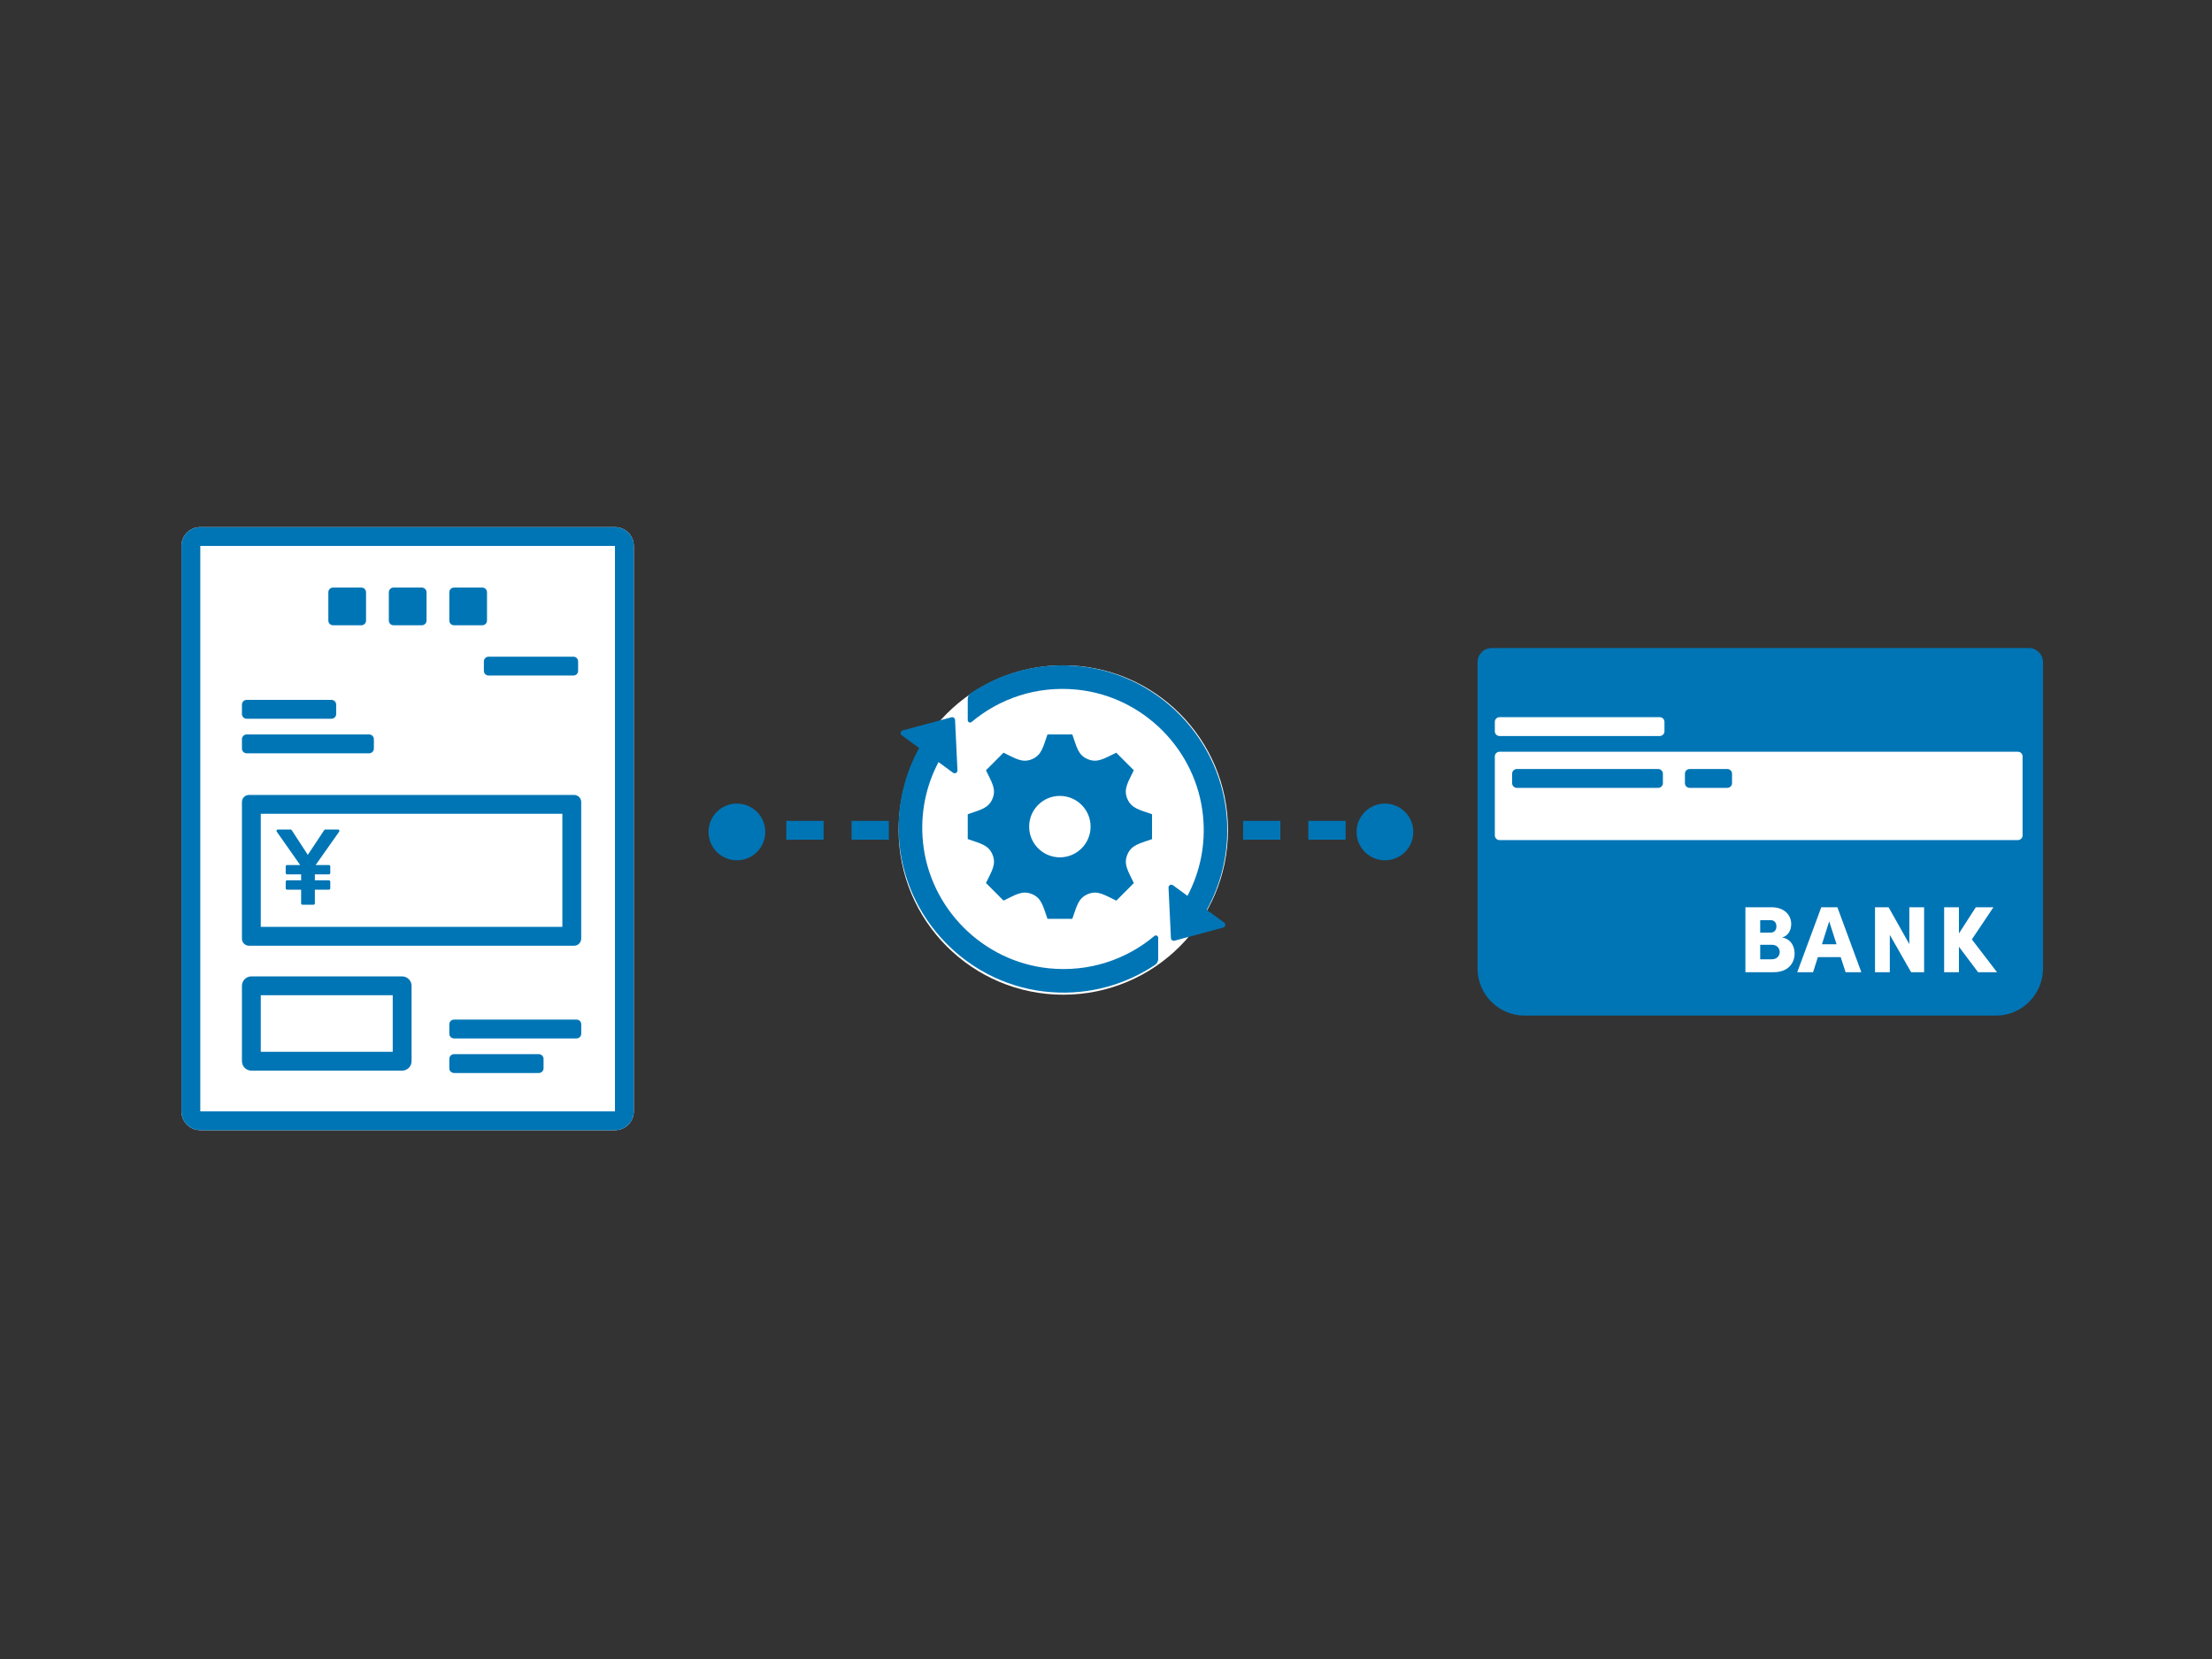
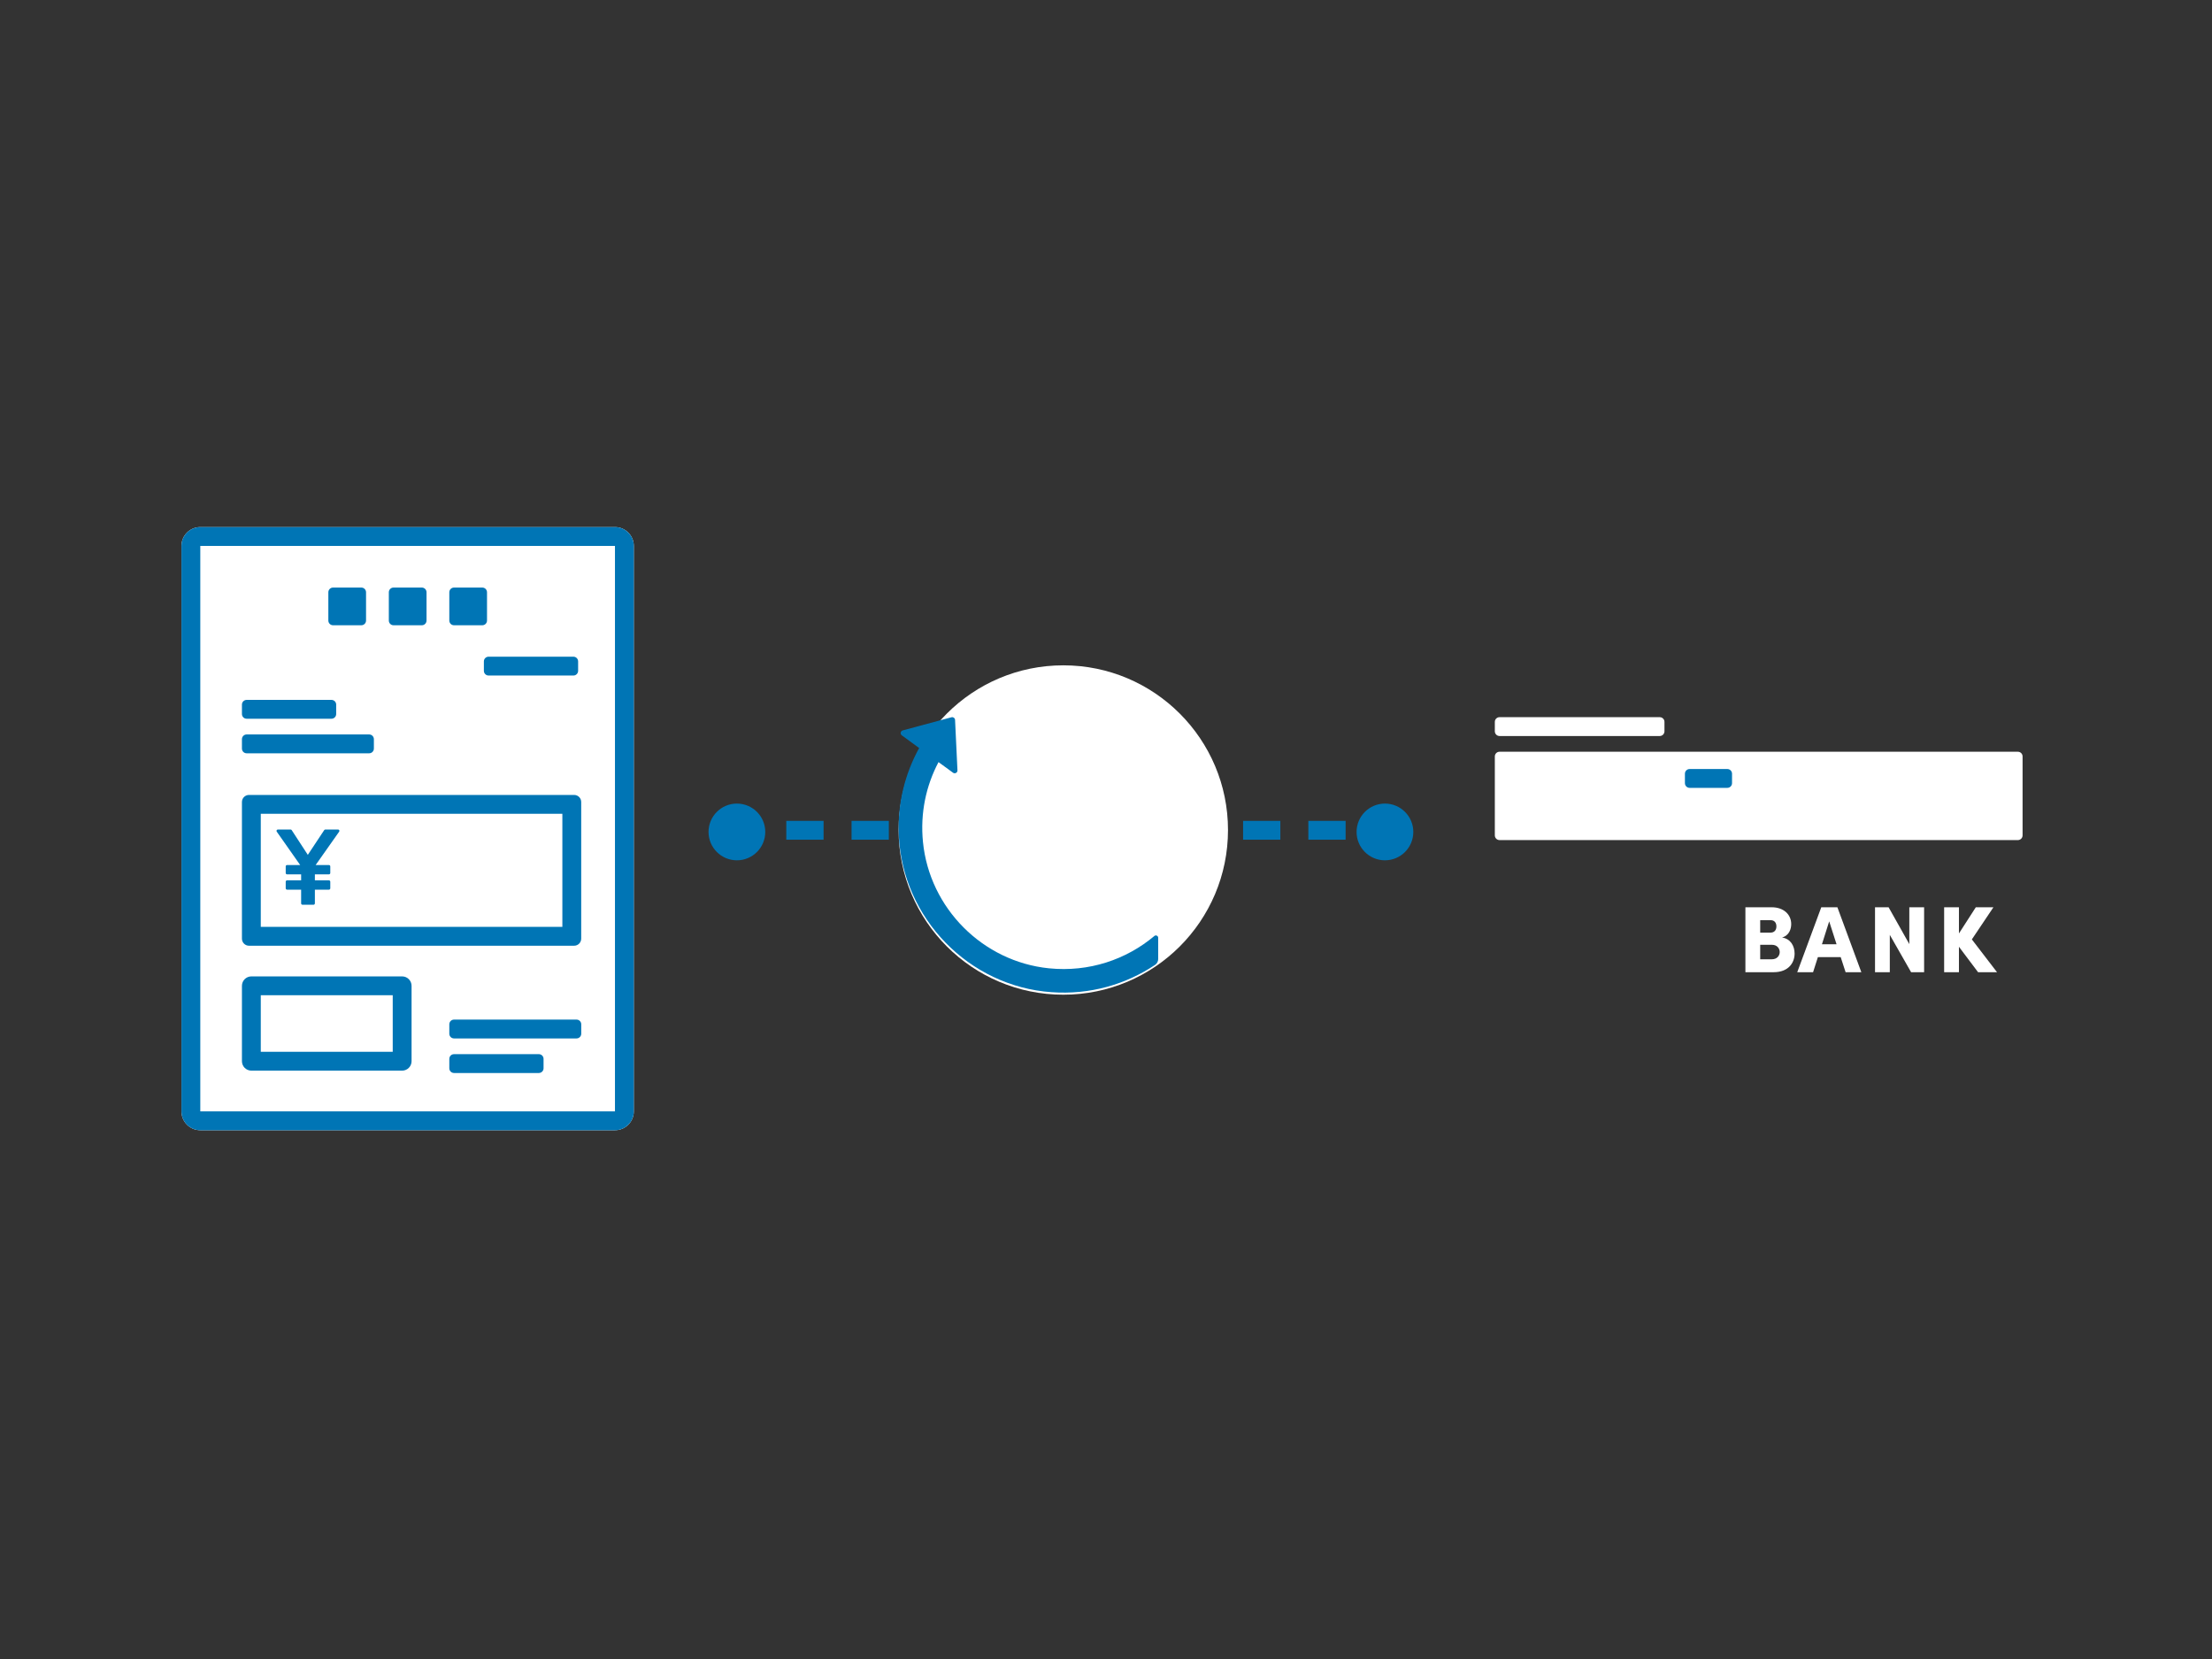
<svg xmlns="http://www.w3.org/2000/svg" width="256" height="192" viewBox="0 0 256 192" fill="none">
  <rect x="0" y="0" width="256" height="192" fill="#333333" stroke="none" />
-   <path d="M230.987 117.536H176.453C173.443 117.536 171 115.093 171 112.083V76.636C171 75.731 171.731 75 172.636 75H234.805C235.71 75 236.441 75.731 236.441 76.636V112.083C236.441 115.093 233.998 117.536 230.987 117.536Z" fill="#0075B5" />
  <path d="M192.087 83H173.545C173.244 83 173 83.244 173 83.545V84.636C173 84.937 173.244 85.181 173.545 85.181H192.087C192.388 85.181 192.632 84.937 192.632 84.636V83.545C192.632 83.244 192.388 83 192.087 83Z" fill="white" />
  <path d="M233.533 87H173.545C173.244 87 173 87.244 173 87.545V96.68C173 96.981 173.244 97.225 173.545 97.225H233.533C233.834 97.225 234.078 96.981 234.078 96.68V87.545C234.078 87.244 233.834 87 233.533 87Z" fill="white" />
-   <path d="M191.906 89H175.545C175.244 89 175 89.244 175 89.545V90.636C175 90.937 175.244 91.181 175.545 91.181H191.906C192.207 91.181 192.451 90.937 192.451 90.636V89.545C192.451 89.244 192.207 89 191.906 89Z" fill="#0075B5" />
  <path d="M199.908 89H195.545C195.244 89 195 89.244 195 89.545V90.636C195 90.937 195.244 91.181 195.545 91.181H199.908C200.209 91.181 200.453 90.937 200.453 90.636V89.545C200.453 89.244 200.209 89 199.908 89Z" fill="#0075B5" />
-   <path d="M207.693 110.355C207.693 111.38 207.028 112.515 205.261 112.515H202V105H205.043C206.417 105 207.301 105.829 207.301 106.941C207.301 107.465 207.104 108.25 206.243 108.501C207.235 108.643 207.693 109.494 207.693 110.355ZM204.923 106.494H203.712V107.934H204.912C205.316 107.934 205.588 107.672 205.588 107.214C205.588 106.832 205.392 106.494 204.923 106.494ZM205.054 111.021C205.665 111.021 205.97 110.606 205.97 110.181C205.97 109.788 205.697 109.341 205.054 109.341H203.712V111.021H205.054Z" fill="white" />
+   <path d="M207.693 110.355C207.693 111.38 207.028 112.515 205.261 112.515H202V105H205.043C206.417 105 207.301 105.829 207.301 106.941C207.301 107.465 207.104 108.25 206.243 108.501C207.235 108.643 207.693 109.494 207.693 110.355M204.923 106.494H203.712V107.934H204.912C205.316 107.934 205.588 107.672 205.588 107.214C205.588 106.832 205.392 106.494 204.923 106.494ZM205.054 111.021C205.665 111.021 205.97 110.606 205.97 110.181C205.97 109.788 205.697 109.341 205.054 109.341H203.712V111.021H205.054Z" fill="white" />
  <path d="M213.595 112.515L213.028 110.77H210.389L209.832 112.515H208L210.781 105H212.646L215.417 112.515H213.595ZM210.858 109.281H212.548L211.697 106.631L210.858 109.281Z" fill="white" />
  <path d="M220.97 105H222.682V112.515H221.177L218.712 108.196V112.515H217V105H218.571L220.97 109.265V105Z" fill="white" />
  <path d="M231.119 112.515H228.926L226.712 109.57V112.515H225V105H226.712V108.032L228.665 105H230.704L228.207 108.719L231.119 112.515Z" fill="white" />
  <path d="M71.171 61H23.181C21.977 61 21 61.977 21 63.181V128.622C21 129.827 21.977 130.803 23.181 130.803H71.171C72.376 130.803 73.353 129.827 73.353 128.622V63.181C73.353 61.977 72.376 61 71.171 61Z" fill="white" />
  <path d="M71.171 63.181V128.622H23.181V63.181H71.171ZM71.171 61H23.181C21.976 61 21 61.976 21 63.181V128.622C21 129.827 21.976 130.803 23.181 130.803H71.171C72.376 130.803 73.353 129.827 73.353 128.622V63.181C73.353 61.976 72.376 61 71.171 61Z" fill="#0075B5" />
  <path d="M41.817 68H38.545C38.244 68 38 68.244 38 68.545V71.817C38 72.119 38.244 72.363 38.545 72.363H41.817C42.119 72.363 42.363 72.119 42.363 71.817V68.545C42.363 68.244 42.119 68 41.817 68Z" fill="#0075B5" />
  <path d="M55.817 68H52.545C52.244 68 52 68.244 52 68.545V71.817C52 72.119 52.244 72.363 52.545 72.363H55.817C56.119 72.363 56.363 72.119 56.363 71.817V68.545C56.363 68.244 56.119 68 55.817 68Z" fill="#0075B5" />
  <path d="M48.817 68H45.545C45.244 68 45 68.244 45 68.545V71.817C45 72.119 45.244 72.363 45.545 72.363H48.817C49.119 72.363 49.363 72.119 49.363 71.817V68.545C49.363 68.244 49.119 68 48.817 68Z" fill="#0075B5" />
  <path d="M42.724 85H28.545C28.244 85 28 85.244 28 85.545V86.636C28 86.937 28.244 87.181 28.545 87.181H42.724C43.025 87.181 43.27 86.937 43.27 86.636V85.545C43.27 85.244 43.025 85 42.724 85Z" fill="#0075B5" />
  <path d="M38.361 81H28.545C28.244 81 28 81.244 28 81.545V82.636C28 82.937 28.244 83.181 28.545 83.181H38.361C38.663 83.181 38.907 82.937 38.907 82.636V81.545C38.907 81.244 38.663 81 38.361 81Z" fill="#0075B5" />
  <path d="M45.451 115.181V121.725H30.181V115.181H45.451ZM46.541 113H29.091C28.491 113 28 113.491 28 114.091V122.816C28 123.416 28.491 123.907 29.091 123.907H46.541C47.141 123.907 47.632 123.416 47.632 122.816V114.091C47.632 113.491 47.141 113 46.541 113Z" fill="#0075B5" />
  <path d="M65.083 94.181V107.27H30.181V94.181H65.083ZM66.446 92H28.818C28.365 92 28 92.365 28 92.818V108.633C28 109.085 28.365 109.451 28.818 109.451H66.446C66.899 109.451 67.264 109.085 67.264 108.633V92.818C67.264 92.365 66.899 92 66.446 92Z" fill="#0075B5" />
  <path d="M34.763 100.112H33.225C33.137 100.112 33.066 100.183 33.066 100.27V101.033C33.066 101.121 33.137 101.192 33.225 101.192H34.85V101.884H33.225C33.137 101.884 33.066 101.955 33.066 102.042V102.806C33.066 102.893 33.137 102.964 33.225 102.964H34.85V104.551C34.85 104.638 34.921 104.709 35.008 104.709H36.284C36.371 104.709 36.442 104.638 36.442 104.551V102.964H38.067C38.155 102.964 38.225 102.893 38.225 102.806V102.042C38.225 101.955 38.155 101.884 38.067 101.884H36.442V101.192H38.067C38.155 101.192 38.225 101.121 38.225 101.033V100.27C38.225 100.183 38.155 100.112 38.067 100.112H36.529L39.251 96.251C39.327 96.142 39.251 96 39.12 96H37.658C37.604 96 37.555 96.027 37.522 96.071L35.624 98.934L33.759 96.071C33.732 96.027 33.677 96 33.623 96H32.161C32.03 96 31.954 96.147 32.03 96.251L34.741 100.112H34.763Z" fill="#0075B5" />
  <path d="M66.362 76H56.545C56.244 76 56 76.244 56 76.545V77.636C56 77.937 56.244 78.181 56.545 78.181H66.362C66.663 78.181 66.907 77.937 66.907 77.636V76.545C66.907 76.244 66.663 76 66.362 76Z" fill="#0075B5" />
  <path d="M66.724 118H52.545C52.244 118 52 118.244 52 118.545V119.636C52 119.937 52.244 120.181 52.545 120.181H66.724C67.025 120.181 67.269 119.937 67.269 119.636V118.545C67.269 118.244 67.025 118 66.724 118Z" fill="#0075B5" />
  <path d="M62.361 122H52.545C52.244 122 52 122.244 52 122.545V123.636C52 123.937 52.244 124.181 52.545 124.181H62.361C62.663 124.181 62.907 123.937 62.907 123.636V122.545C62.907 122.244 62.663 122 62.361 122Z" fill="#0075B5" />
  <path d="M155.732 97.181H151.418V95H155.732V97.181ZM148.179 97.181H143.865V95H148.179V97.181ZM102.867 97.181H98.553V95H102.867V97.181ZM95.314 97.181H91V95H95.314V97.181Z" fill="#0075B5" />
  <path d="M85.283 99.566C87.096 99.566 88.566 98.096 88.566 96.283C88.566 94.47 87.096 93 85.283 93C83.47 93 82 94.47 82 96.283C82 98.096 83.47 99.566 85.283 99.566Z" fill="#0075B5" />
  <path d="M160.283 99.566C162.096 99.566 163.566 98.096 163.566 96.283C163.566 94.47 162.096 93 160.283 93C158.47 93 157 94.47 157 96.283C157 98.096 158.47 99.566 160.283 99.566Z" fill="#0075B5" />
  <path d="M123.06 115.119C133.586 115.119 142.119 106.586 142.119 96.06C142.119 85.533 133.586 77 123.06 77C112.533 77 104 85.533 104 96.06C104 106.586 112.533 115.119 123.06 115.119Z" fill="white" />
-   <path d="M133.328 97.106V94.233C131.861 93.709 130.934 93.562 130.465 92.438C129.996 91.31 130.552 90.541 131.218 89.145L129.189 87.111C127.804 87.77 127.03 88.332 125.895 87.863C124.766 87.394 124.619 86.462 124.101 85H121.227C120.709 86.451 120.562 87.394 119.433 87.863C118.304 88.332 117.541 87.776 116.139 87.111L114.11 89.145C114.77 90.535 115.332 91.31 114.863 92.438C114.394 93.567 113.456 93.715 112 94.233V97.106C113.451 97.625 114.394 97.772 114.863 98.901C115.337 100.04 114.759 100.826 114.11 102.195L116.139 104.229C117.53 103.569 118.304 103.007 119.433 103.476C120.562 103.945 120.709 104.878 121.227 106.339H124.101C124.619 104.889 124.766 103.951 125.906 103.476C127.03 103.007 127.788 103.563 129.195 104.234L131.223 102.2C130.563 100.809 130.002 100.04 130.471 98.906C130.94 97.777 131.883 97.63 133.334 97.112L133.328 97.106ZM122.661 99.222C120.698 99.222 119.106 97.63 119.106 95.667C119.106 93.704 120.698 92.111 122.661 92.111C124.625 92.111 126.217 93.704 126.217 95.667C126.217 97.63 124.625 99.222 122.661 99.222Z" fill="#0075B5" />
-   <path d="M139.66 105.309C141.301 102.337 142.179 98.879 142.016 95.209C141.585 85.617 133.912 77.731 124.336 77.049C119.891 76.733 115.746 77.949 112.36 80.213C112.131 80.365 112 80.621 112 80.894V83.348C112 83.583 112.273 83.703 112.447 83.555C115.692 80.834 120 79.345 124.646 79.814C132.308 80.589 138.471 86.773 139.229 94.435C139.561 97.789 138.869 100.957 137.429 103.678L135.75 102.451C135.531 102.293 135.221 102.451 135.237 102.73L135.515 108.57C135.526 108.777 135.722 108.919 135.924 108.87L141.568 107.349C141.83 107.278 141.896 106.934 141.677 106.776L139.671 105.309H139.66Z" fill="#0075B5" />
  <path d="M133.599 108.324C130.354 111.046 126.046 112.534 121.399 112.065C113.737 111.291 107.575 105.107 106.817 97.445C106.484 94.091 107.177 90.923 108.617 88.201L110.296 89.428C110.514 89.587 110.825 89.428 110.809 89.15L110.531 83.31C110.52 83.103 110.324 82.961 110.122 83.01L104.477 84.531C104.216 84.602 104.15 84.946 104.368 85.104L106.375 86.571C104.734 89.543 103.856 92.995 104.019 96.671C104.45 106.263 112.123 114.154 121.699 114.83C126.144 115.147 130.294 113.931 133.68 111.667C133.909 111.515 134.04 111.258 134.04 110.986V108.532C134.04 108.297 133.768 108.177 133.593 108.324H133.599Z" fill="#0075B5" />
</svg>